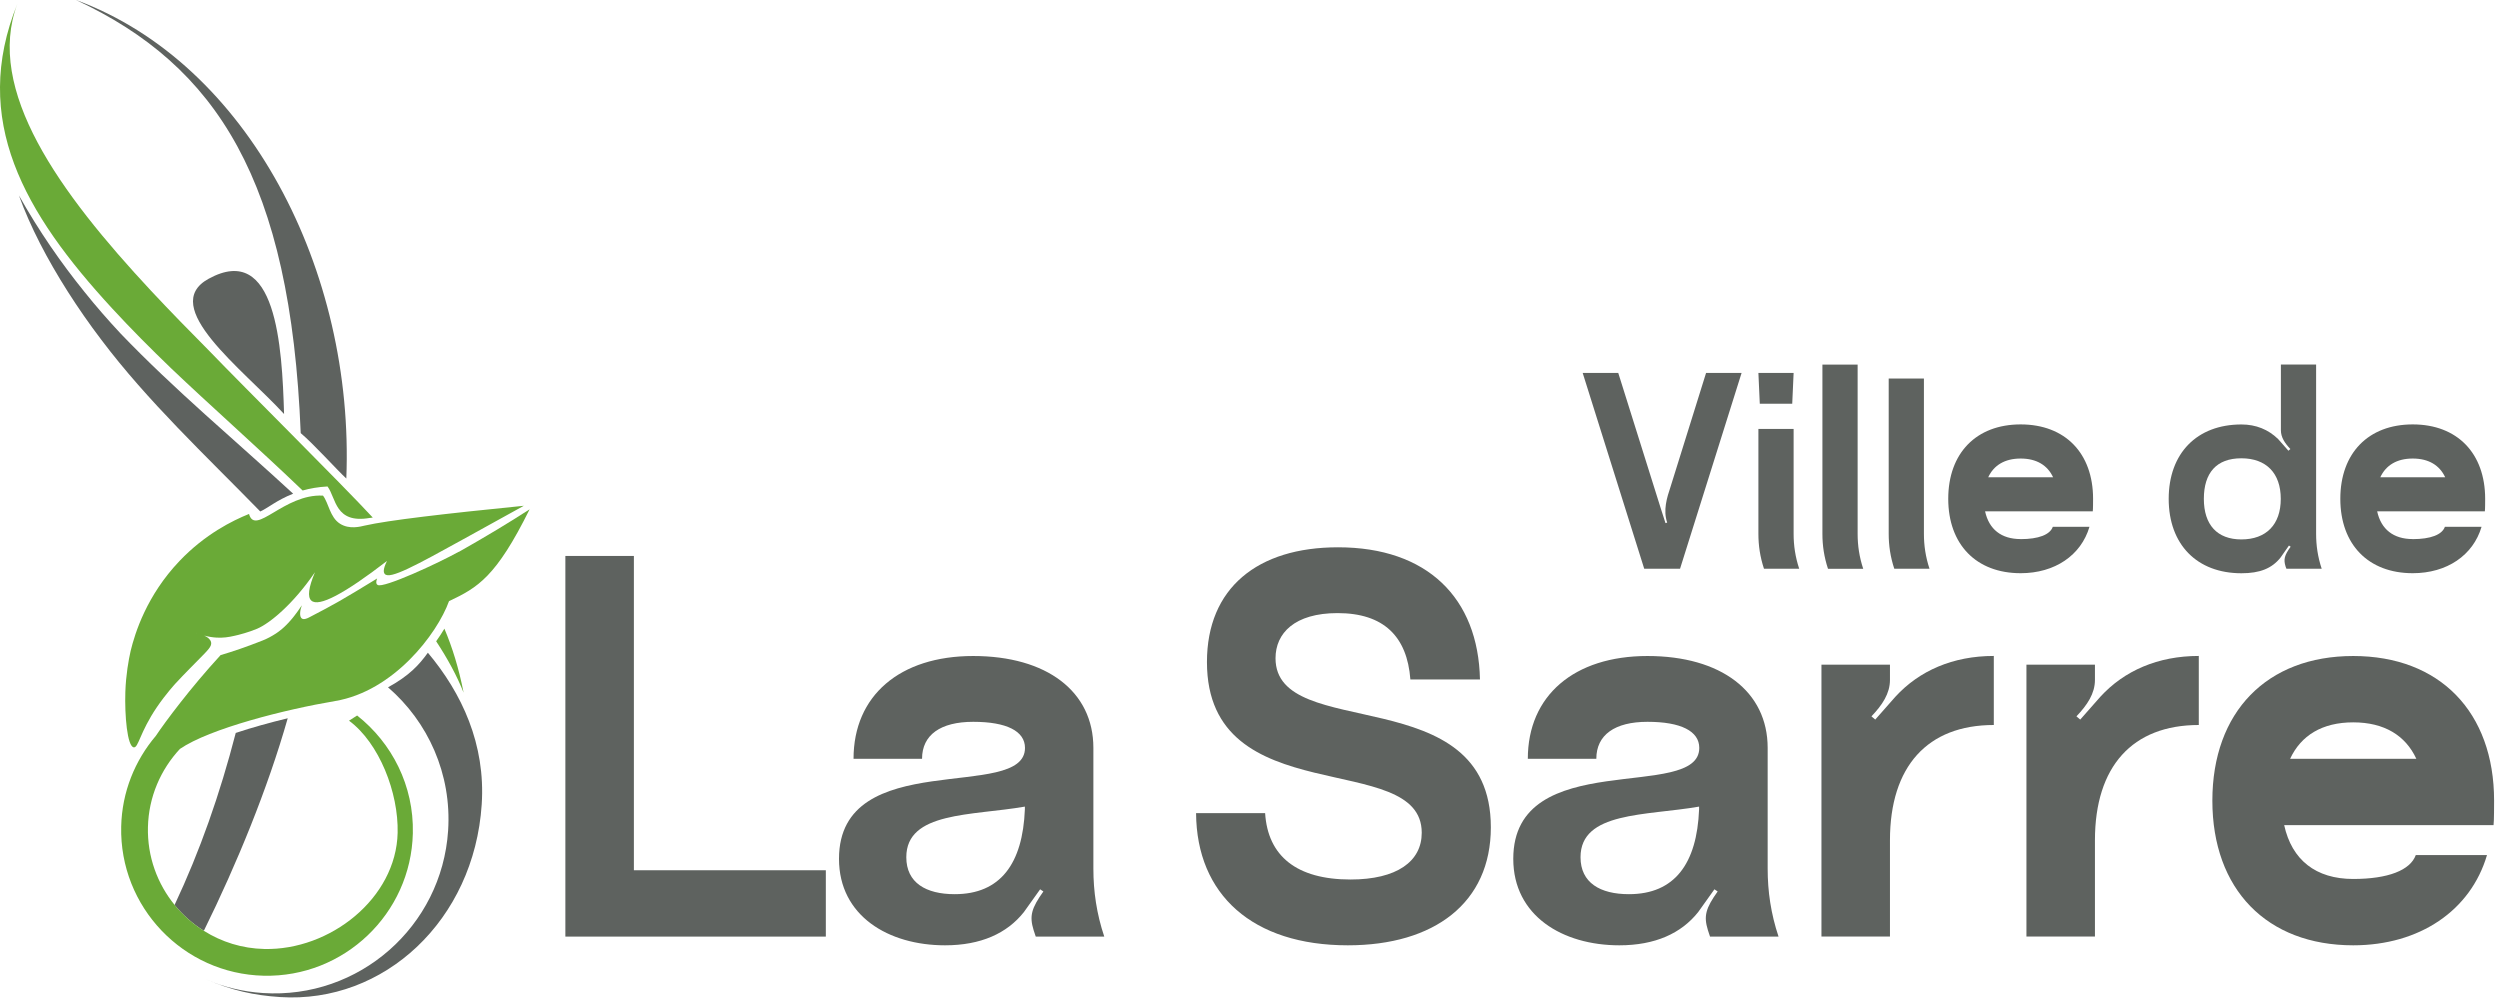
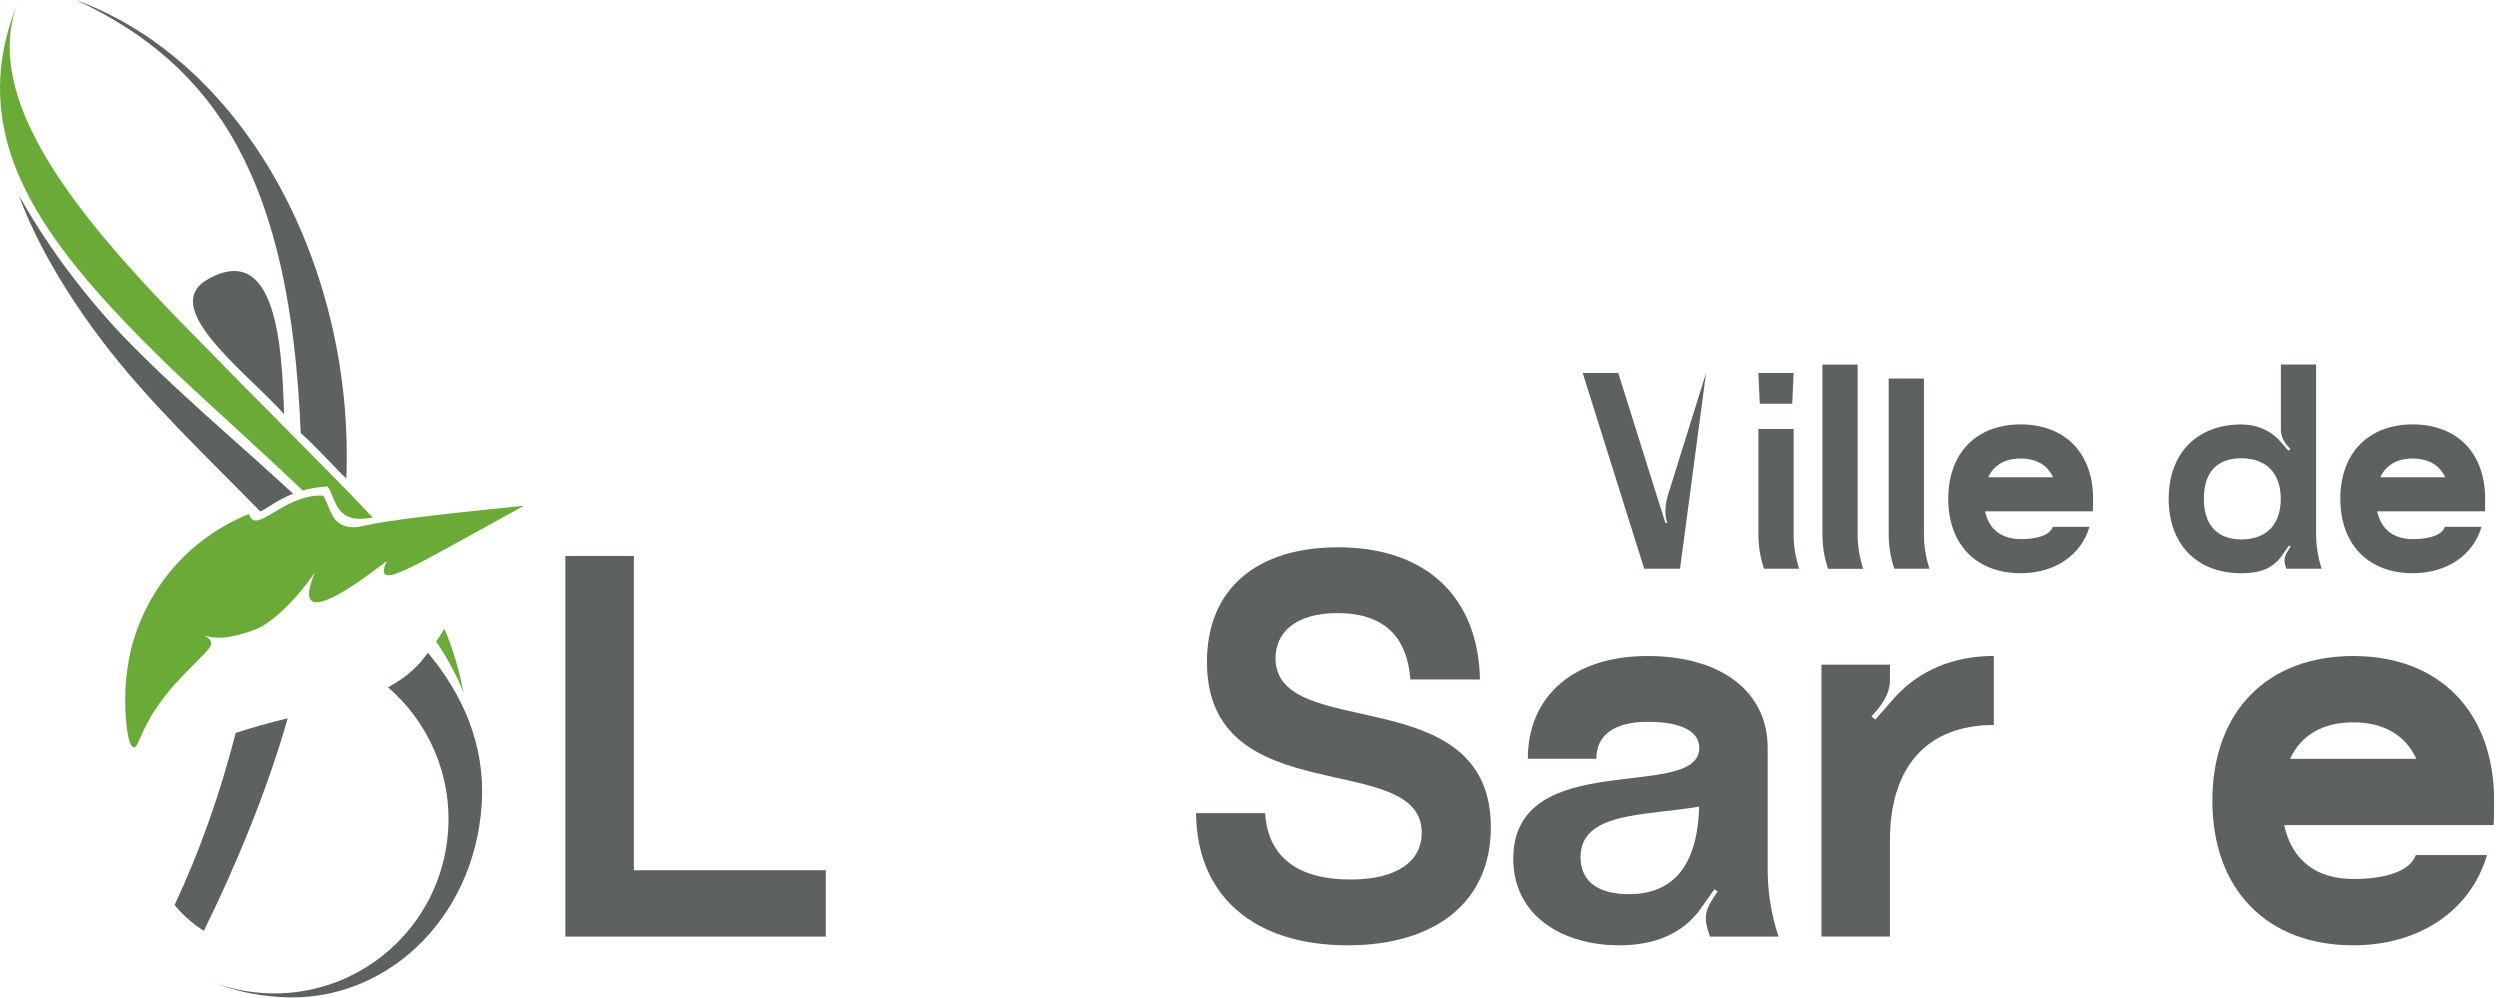
<svg xmlns="http://www.w3.org/2000/svg" width="416" height="166" viewBox="0 0 416 166" fill="none">
  <g clip-path="url(#clip0_4856_14364)">
    <path d="M105.478 92.51V144.81H137.418V155.85H94.078V92.51H105.478Z" fill="#5E625F" />
-     <path d="M161.939 120.11C156.509 120.11 153.429 122.28 153.429 126.26H142.029C142.029 115.76 149.719 109.16 161.939 109.16C174.159 109.16 181.939 115.04 181.939 124.45V144.54C181.939 148.34 182.479 152.05 183.749 155.85H172.349C172.259 155.49 172.079 155.13 171.989 154.76C171.269 152.41 171.629 151.14 173.619 148.34L173.079 147.98L170.369 151.78C167.569 155.31 163.219 157.3 157.249 157.3C147.839 157.3 139.609 152.41 139.609 142.91C139.609 124.09 170.559 133.5 170.559 124.45C170.559 121.65 167.479 120.11 161.959 120.11H161.939ZM158.869 148.79C166.469 148.79 170.179 143.72 170.539 134.67V134.22C161.669 135.76 150.809 135.03 150.809 142.64C150.809 146.89 154.069 148.79 158.859 148.79H158.869Z" fill="#5E625F" />
    <path d="M248.077 137.66C248.077 150.24 238.667 157.3 224.277 157.3C208.437 157.3 199.117 148.88 199.027 135.31H210.517C210.967 142.46 215.767 146.35 224.727 146.35C232.417 146.35 236.577 143.36 236.577 138.57C236.577 124.54 200.837 135.4 200.837 110.16C200.837 97.85 209.257 91.07 222.647 91.07C237.487 91.07 245.987 99.49 246.267 113.06H234.687C234.147 105.91 230.257 102.02 222.567 102.02C215.417 102.02 212.247 105.37 212.247 109.53C212.247 123.65 248.077 112.88 248.077 137.67V137.66Z" fill="#5E625F" />
    <path d="M274.139 120.11C268.709 120.11 265.629 122.28 265.629 126.26H254.229C254.229 115.76 261.919 109.16 274.139 109.16C286.359 109.16 294.139 115.04 294.139 124.45V144.54C294.139 148.34 294.679 152.05 295.949 155.85H284.549C284.459 155.49 284.279 155.13 284.189 154.76C283.469 152.41 283.829 151.14 285.819 148.34L285.279 147.98L282.569 151.78C279.759 155.31 275.419 157.3 269.449 157.3C260.039 157.3 251.809 152.41 251.809 142.91C251.809 124.09 282.759 133.5 282.759 124.45C282.759 121.65 279.679 120.11 274.159 120.11H274.139ZM271.059 148.79C278.659 148.79 282.369 143.72 282.729 134.67V134.22C273.859 135.76 262.999 135.03 262.999 142.64C262.999 146.89 266.259 148.79 271.049 148.79H271.059Z" fill="#5E625F" />
    <path d="M314.49 110.61V113.14C314.49 115.4 313.22 117.3 311.41 119.2L312.04 119.74L315.39 115.94C319.37 111.6 324.98 109.15 331.77 109.15V120.64C320.73 120.64 314.49 127.52 314.49 139.82V155.84H303.09V110.6H314.49V110.61Z" fill="#5E625F" />
-     <path d="M348.599 110.61V113.14C348.599 115.4 347.329 117.3 345.519 119.2L346.149 119.74L349.499 115.94C353.479 111.6 359.089 109.15 365.879 109.15V120.64C354.839 120.64 348.599 127.52 348.599 139.82V155.84H337.199V110.6H348.599V110.61Z" fill="#5E625F" />
    <path d="M391.577 146.26C397.367 146.26 401.077 144.81 401.987 142.28H413.837C411.127 151.51 402.617 157.3 391.577 157.3C377.187 157.3 368.137 147.98 368.137 133.23C368.137 118.48 377.187 109.16 391.577 109.16C405.967 109.16 415.017 118.48 415.017 133.23C415.017 133.86 415.017 136.67 414.927 137.3H380.087C381.357 143.09 385.337 146.26 391.577 146.26ZM402.077 126.26C400.267 122.37 396.737 120.2 391.577 120.2C386.417 120.2 382.887 122.37 381.077 126.26H402.067H402.077Z" fill="#5E625F" />
-     <path d="M263.369 62.06H269.279L276.349 84.581L277.139 87.05L277.419 86.96C276.719 84.91 277.369 82.82 277.979 81.001L283.889 62.06H289.799L279.559 94.641H273.599L263.359 62.06H263.369Z" fill="#5E625F" />
+     <path d="M263.369 62.06H269.279L276.349 84.581L277.139 87.05L277.419 86.96C276.719 84.91 277.369 82.82 277.979 81.001L283.889 62.06L279.559 94.641H273.599L263.359 62.06H263.369Z" fill="#5E625F" />
    <path d="M298.458 62.06L298.228 67.18H292.828L292.598 62.06H298.458ZM298.458 71.371V88.82C298.458 90.781 298.738 92.68 299.388 94.641H293.528C292.878 92.68 292.598 90.781 292.598 88.82V71.371H298.458Z" fill="#5E625F" />
    <path d="M309.11 60.67V88.83C309.11 90.79 309.39 92.69 310.04 94.65H304.18C303.53 92.69 303.25 90.79 303.25 88.83V60.67H309.11ZM314.28 62.99H320.14V88.82C320.14 90.78 320.42 92.68 321.07 94.64H315.21C314.56 92.68 314.28 90.78 314.28 88.82V62.99Z" fill="#5E625F" />
    <path d="M336.237 89.711C339.217 89.711 341.127 88.971 341.587 87.661H347.688C346.288 92.411 341.917 95.381 336.237 95.381C328.837 95.381 324.188 90.591 324.188 83.001C324.188 75.411 328.837 70.621 336.237 70.621C343.637 70.621 348.288 75.411 348.288 83.001C348.288 83.331 348.287 84.771 348.237 85.091H330.318C330.968 88.071 333.018 89.701 336.228 89.701L336.237 89.711ZM341.638 79.421C340.708 77.421 338.887 76.301 336.237 76.301C333.587 76.301 331.767 77.421 330.837 79.421H341.638Z" fill="#5E625F" />
    <path d="M386.321 94.64H380.461C380.411 94.5 380.371 94.36 380.321 94.27C379.951 93.06 380.131 92.41 381.161 90.97L380.881 90.78L379.481 92.78C378.041 94.59 376.041 95.39 372.971 95.39C365.571 95.39 360.871 90.6 360.871 83.01C360.871 75.42 365.571 70.63 372.971 70.63C375.391 70.63 377.441 71.47 379.071 73.05L380.791 75L381.121 74.72C380.191 73.74 379.541 72.77 379.541 71.6V60.66H385.401V88.82C385.401 90.78 385.681 92.68 386.331 94.64H386.321ZM372.961 89.76C377.101 89.76 379.521 87.29 379.521 83.01C379.521 78.73 377.101 76.26 372.961 76.26C368.821 76.26 366.721 78.68 366.721 83.01C366.721 87.34 368.951 89.76 372.961 89.76Z" fill="#5E625F" />
    <path d="M401.48 89.711C404.46 89.711 406.37 88.971 406.83 87.661H412.93C411.53 92.411 407.16 95.381 401.48 95.381C394.08 95.381 389.43 90.591 389.43 83.001C389.43 75.411 394.08 70.621 401.48 70.621C408.88 70.621 413.53 75.411 413.53 83.001C413.53 83.331 413.53 84.771 413.48 85.091H395.56C396.21 88.071 398.26 89.701 401.47 89.701L401.48 89.711ZM406.88 79.421C405.95 77.421 404.13 76.301 401.48 76.301C398.83 76.301 397.01 77.421 396.08 79.421H406.88Z" fill="#5E625F" />
    <path d="M47.269 68.89C40.359 61.37 26.319 51 34.709 46.39C45.969 40.21 46.939 57.6 47.269 68.89Z" fill="#5E625F" />
    <path d="M12.648 0C36.108 10.95 48.358 30.04 50.038 72.07C52.148 73.83 56.108 78.23 57.628 79.63C59.018 45 41.268 10.54 12.648 0Z" fill="#5E625F" />
    <path d="M77.138 115.219C76.338 111.189 75.288 107.779 73.948 104.609C73.538 105.299 73.088 105.999 72.578 106.709C74.478 109.599 76.028 112.449 77.128 115.219H77.138Z" fill="#6AAA37" />
    <path d="M61.568 86.189C61.718 86.159 61.878 86.139 62.028 86.119C56.828 80.499 40.418 64.209 34.958 58.529C31.648 55.199 28.338 51.809 25.148 48.399C9.848 31.979 -2.492 14.959 2.898 0.619C-4.932 19.959 4.028 35.449 18.698 51.359C21.718 54.639 24.988 57.929 28.458 61.269C34.758 67.279 42.668 74.259 50.358 81.619C51.568 81.279 52.938 81.029 54.498 80.949C55.938 82.839 55.708 87.219 61.558 86.179L61.568 86.189Z" fill="#6AAA37" />
    <path d="M20.048 55.48C17.968 53.249 15.958 50.95 14.028 48.539C10.148 43.73 6.518 38.51 3.148 32.52C5.058 37.8 7.878 43.169 11.288 48.539C12.998 51.219 14.858 53.91 16.878 56.559C24.558 66.76 34.188 75.769 43.308 85.109C44.398 84.65 46.078 83.21 48.778 82.15C39.188 73.299 29.078 64.909 20.048 55.48Z" fill="#5E625F" />
    <path d="M32.678 105.321C34.448 106.041 35.908 106.131 36.788 106.111C37.868 106.081 38.728 105.871 39.678 105.641C39.678 105.641 41.318 105.241 42.788 104.621C44.898 103.721 48.798 100.521 52.408 95.221C51.338 97.771 51.138 99.341 51.808 99.941C53.048 101.051 57.248 98.851 64.398 93.341C63.708 94.721 63.808 95.261 64.028 95.511C64.858 96.461 69.068 94.161 77.468 89.521C79.958 88.151 84.328 85.731 87.168 84.161C73.888 85.491 64.598 86.571 60.678 87.461C60.018 87.611 58.148 88.151 56.568 87.141C54.888 86.071 54.698 83.721 53.748 82.471C47.268 82.131 42.458 89.261 41.438 85.521C38.708 86.621 34.138 88.871 29.878 93.341C24.418 99.071 22.468 105.311 21.738 108.311C21.388 109.881 20.958 112.241 20.858 115.131C20.728 119.051 21.178 124.251 22.268 124.361C23.038 124.441 23.258 121.871 26.098 117.681C27.618 115.441 29.248 113.681 29.248 113.681C30.508 112.311 32.868 109.941 32.868 109.941C34.638 108.151 35.268 107.561 35.128 106.881C34.928 105.941 33.408 105.501 32.678 105.331V105.321Z" fill="#6AAA37" />
    <path d="M71.207 108.6C69.727 110.65 68.117 112.42 64.567 114.37C71.217 120.11 75.187 128.78 74.567 138.22C73.517 154.19 59.727 166.29 43.757 165.24C40.377 165.02 37.177 164.22 34.227 162.96C38.667 164.81 42.157 165.62 46.607 165.91C63.907 167.04 78.897 153.12 80.157 133.86C80.817 123.84 76.857 115.36 71.197 108.61L71.207 108.6Z" fill="#5E625F" />
    <path d="M33.917 154.89C39.407 143.76 44.537 131.26 47.877 119.52C44.927 120.23 41.937 121.06 39.227 121.96C36.597 132.15 33.247 141.68 29.047 150.59C30.427 152.27 32.067 153.73 33.917 154.88V154.89Z" fill="#5E625F" />
-     <path d="M76.297 91.83C73.197 93.58 63.727 97.98 62.837 97.33C62.457 97.14 62.657 96.49 62.757 96.26C56.837 99.88 55.647 100.55 51.527 102.69C51.437 102.73 51.357 102.77 51.287 102.81C51.257 102.82 51.227 102.84 51.197 102.85C51.157 102.87 51.107 102.89 51.077 102.9C51.037 102.91 51.007 102.92 50.977 102.93C50.947 102.93 50.917 102.95 50.887 102.96C50.847 102.97 50.817 102.98 50.787 102.99C50.767 102.99 50.747 102.99 50.727 103C50.687 103 50.657 103 50.627 103.01C50.617 103.01 50.597 103.01 50.587 103.01C50.557 103.01 50.517 103.01 50.497 103.01C50.497 103.01 50.477 103.01 50.467 103.01C50.437 103.01 50.407 103 50.377 102.99C50.377 102.99 50.377 102.99 50.367 102.99C50.337 102.98 50.317 102.97 50.287 102.95C49.747 102.68 49.927 101.5 50.227 100.72C50.127 100.87 50.027 101.01 49.927 101.16C49.827 101.3 49.737 101.44 49.637 101.58C49.617 101.6 49.607 101.63 49.587 101.65C49.507 101.77 49.417 101.89 49.327 102.01C49.297 102.04 49.277 102.08 49.247 102.11C49.167 102.22 49.087 102.32 49.007 102.43C48.977 102.47 48.937 102.51 48.907 102.56C48.837 102.66 48.757 102.75 48.677 102.85C48.637 102.9 48.597 102.94 48.557 102.99C48.487 103.08 48.407 103.17 48.337 103.25C48.297 103.3 48.247 103.35 48.207 103.39C48.137 103.47 48.057 103.56 47.987 103.64C47.937 103.69 47.887 103.74 47.837 103.79C47.767 103.87 47.687 103.94 47.617 104.02C47.567 104.07 47.507 104.12 47.457 104.17C47.377 104.24 47.307 104.31 47.227 104.39C47.167 104.44 47.107 104.5 47.047 104.55C46.967 104.62 46.897 104.68 46.817 104.75C46.747 104.81 46.677 104.86 46.607 104.91C46.527 104.97 46.457 105.03 46.377 105.09C46.297 105.15 46.217 105.2 46.137 105.26C46.057 105.31 45.987 105.37 45.907 105.42C45.827 105.48 45.737 105.53 45.647 105.58C45.567 105.63 45.487 105.68 45.407 105.73C45.307 105.79 45.207 105.84 45.107 105.9C45.027 105.94 44.957 105.98 44.877 106.03C44.757 106.09 44.637 106.15 44.517 106.21C44.447 106.24 44.387 106.28 44.317 106.31C44.127 106.4 43.917 106.48 43.717 106.57C40.967 107.66 38.687 108.43 36.707 109.01C31.687 114.47 27.487 120.12 25.937 122.44C22.467 126.53 20.297 131.76 20.167 137.53C19.857 150.91 30.487 162.05 43.867 162.36C57.247 162.67 68.387 152.04 68.697 138.66C68.887 130.74 65.217 123.63 59.427 119.06L58.077 119.92C63.097 123.63 66.327 131.88 66.167 138.58C65.917 149.5 54.897 158.17 43.967 157.91C40.287 157.83 36.867 156.74 33.957 154.91C32.107 153.75 30.457 152.3 29.087 150.62C26.197 147.09 24.497 142.55 24.617 137.63C24.737 132.59 26.747 128.05 29.937 124.62C34.907 121.22 47.517 118.04 55.777 116.65C65.467 115.02 72.727 105.54 74.717 100.03C79.497 97.78 82.557 96 88.127 84.75C84.747 86.94 80.817 89.31 76.337 91.84L76.297 91.83Z" fill="#6AAA37" />
  </g>
  <defs>
    <clipPath id="clip0_4856_14364">
      <rect width="415.02" height="165.97" fill="white" />
    </clipPath>
  </defs>
</svg>